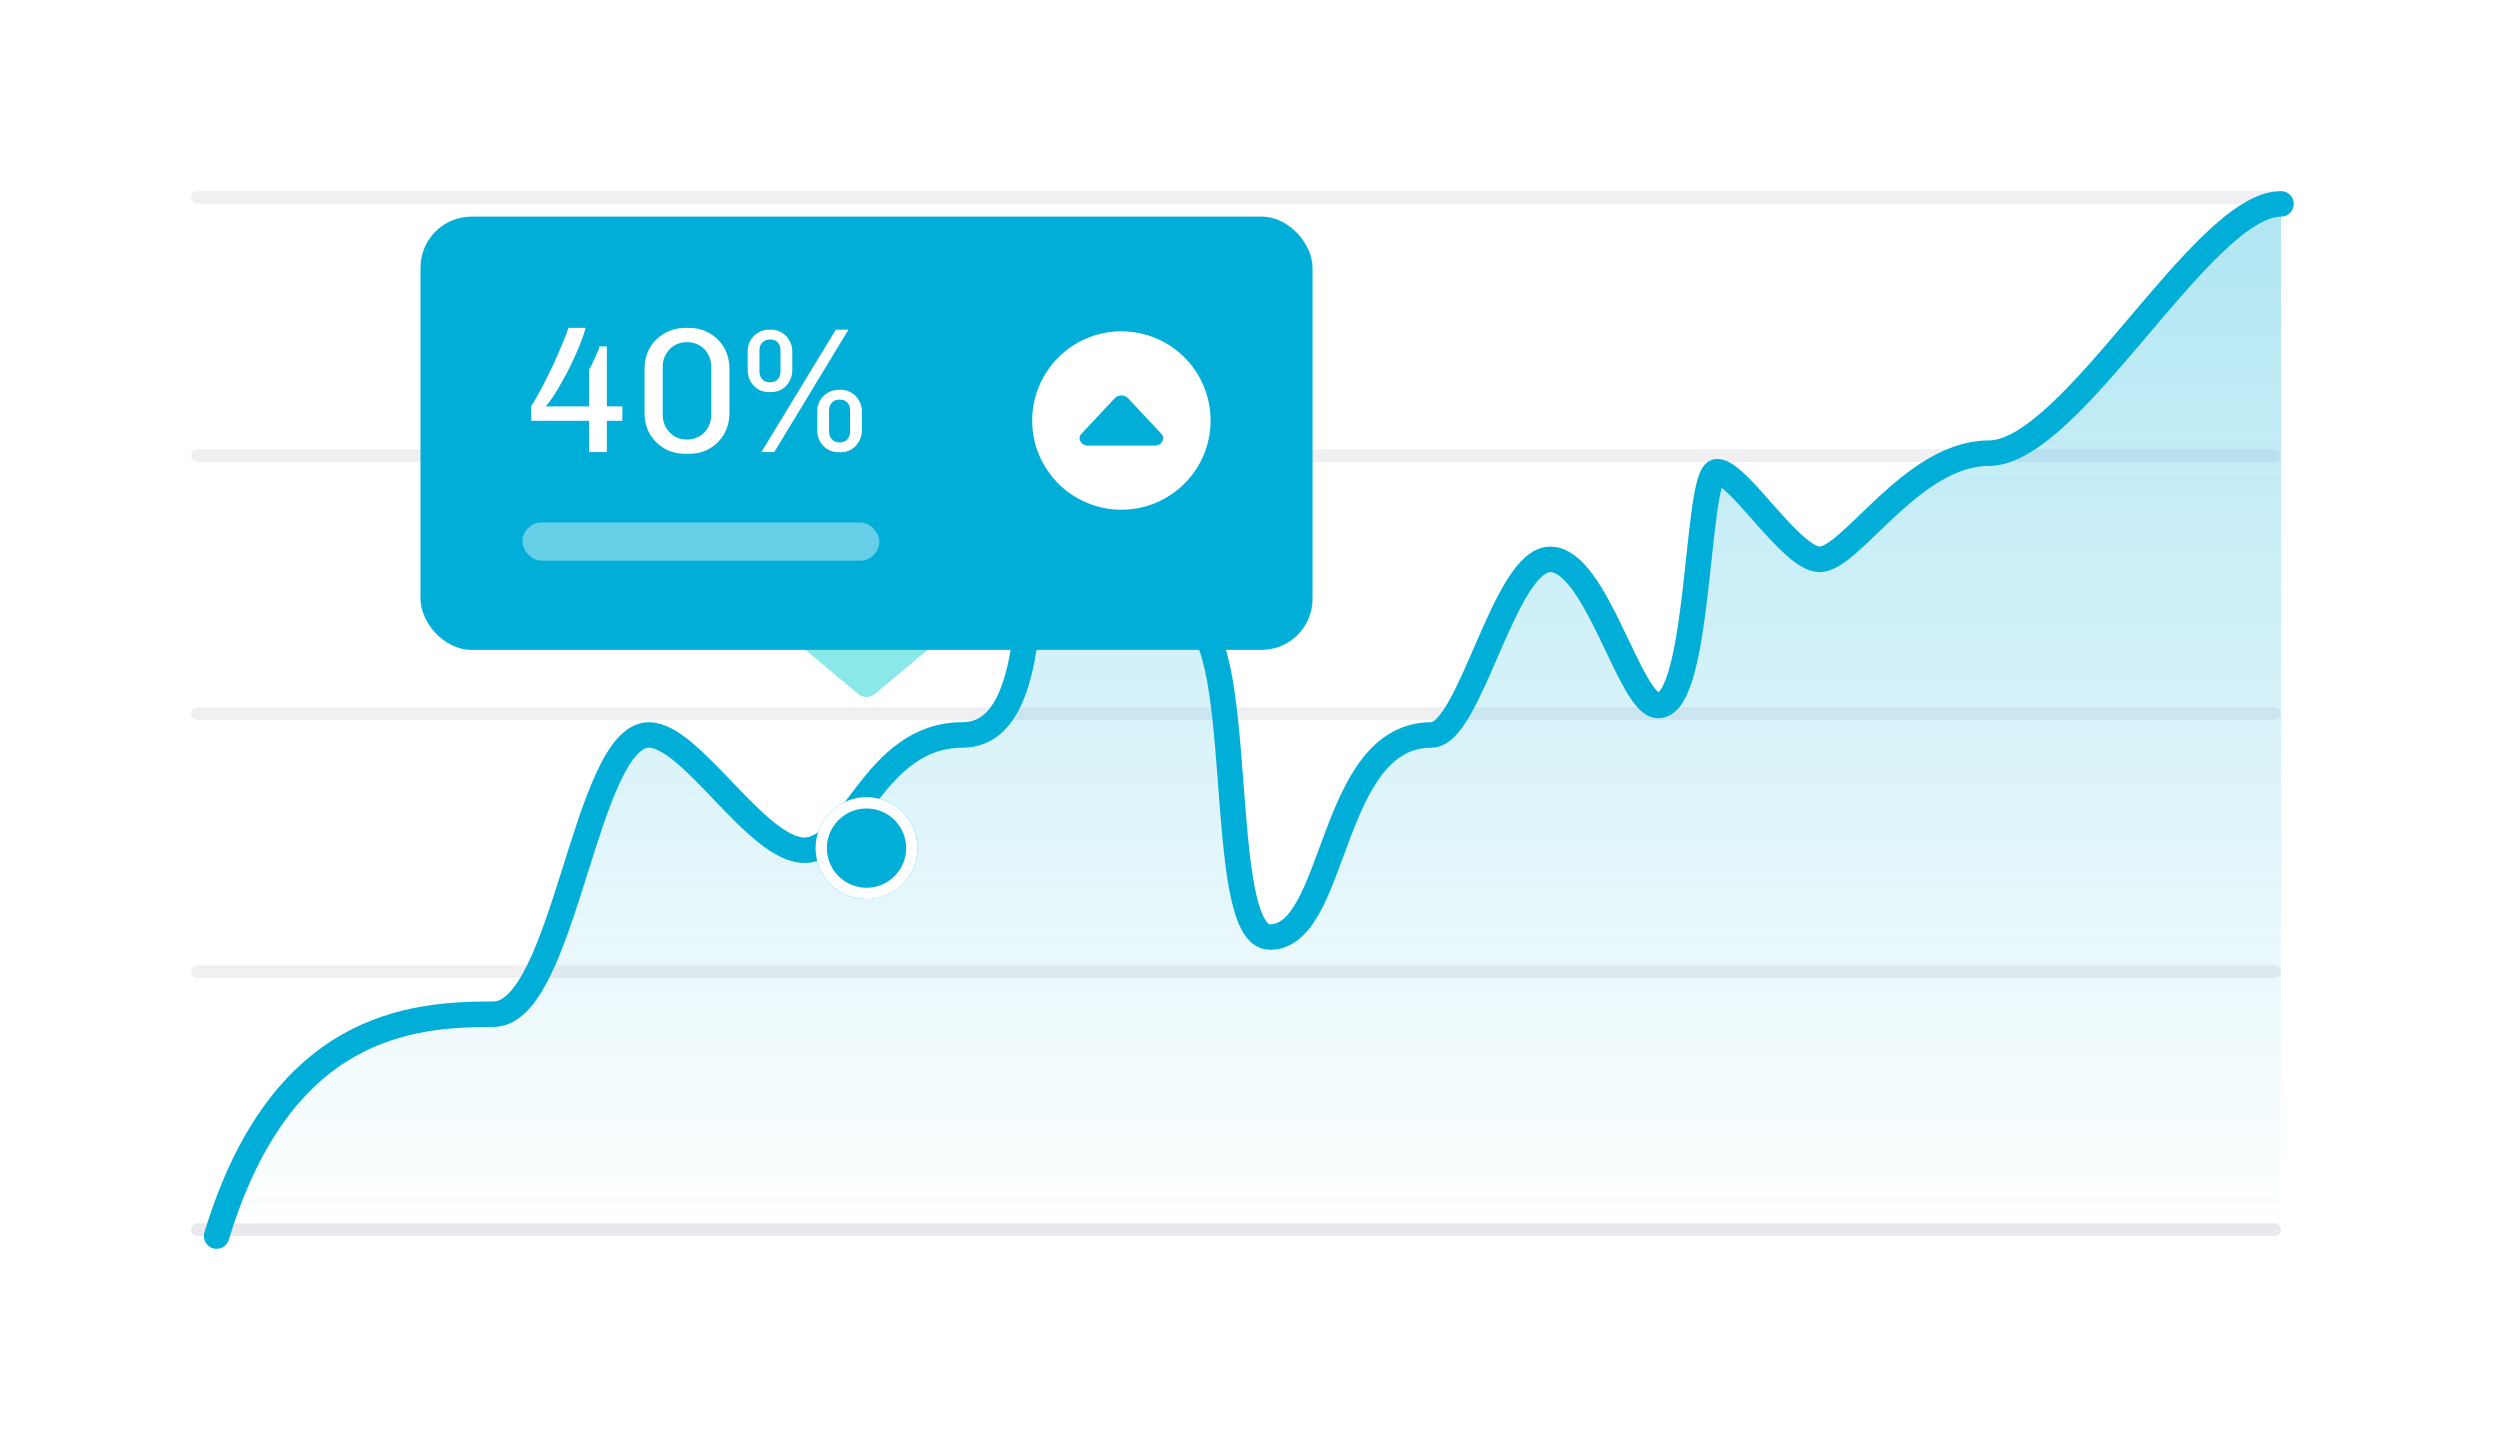
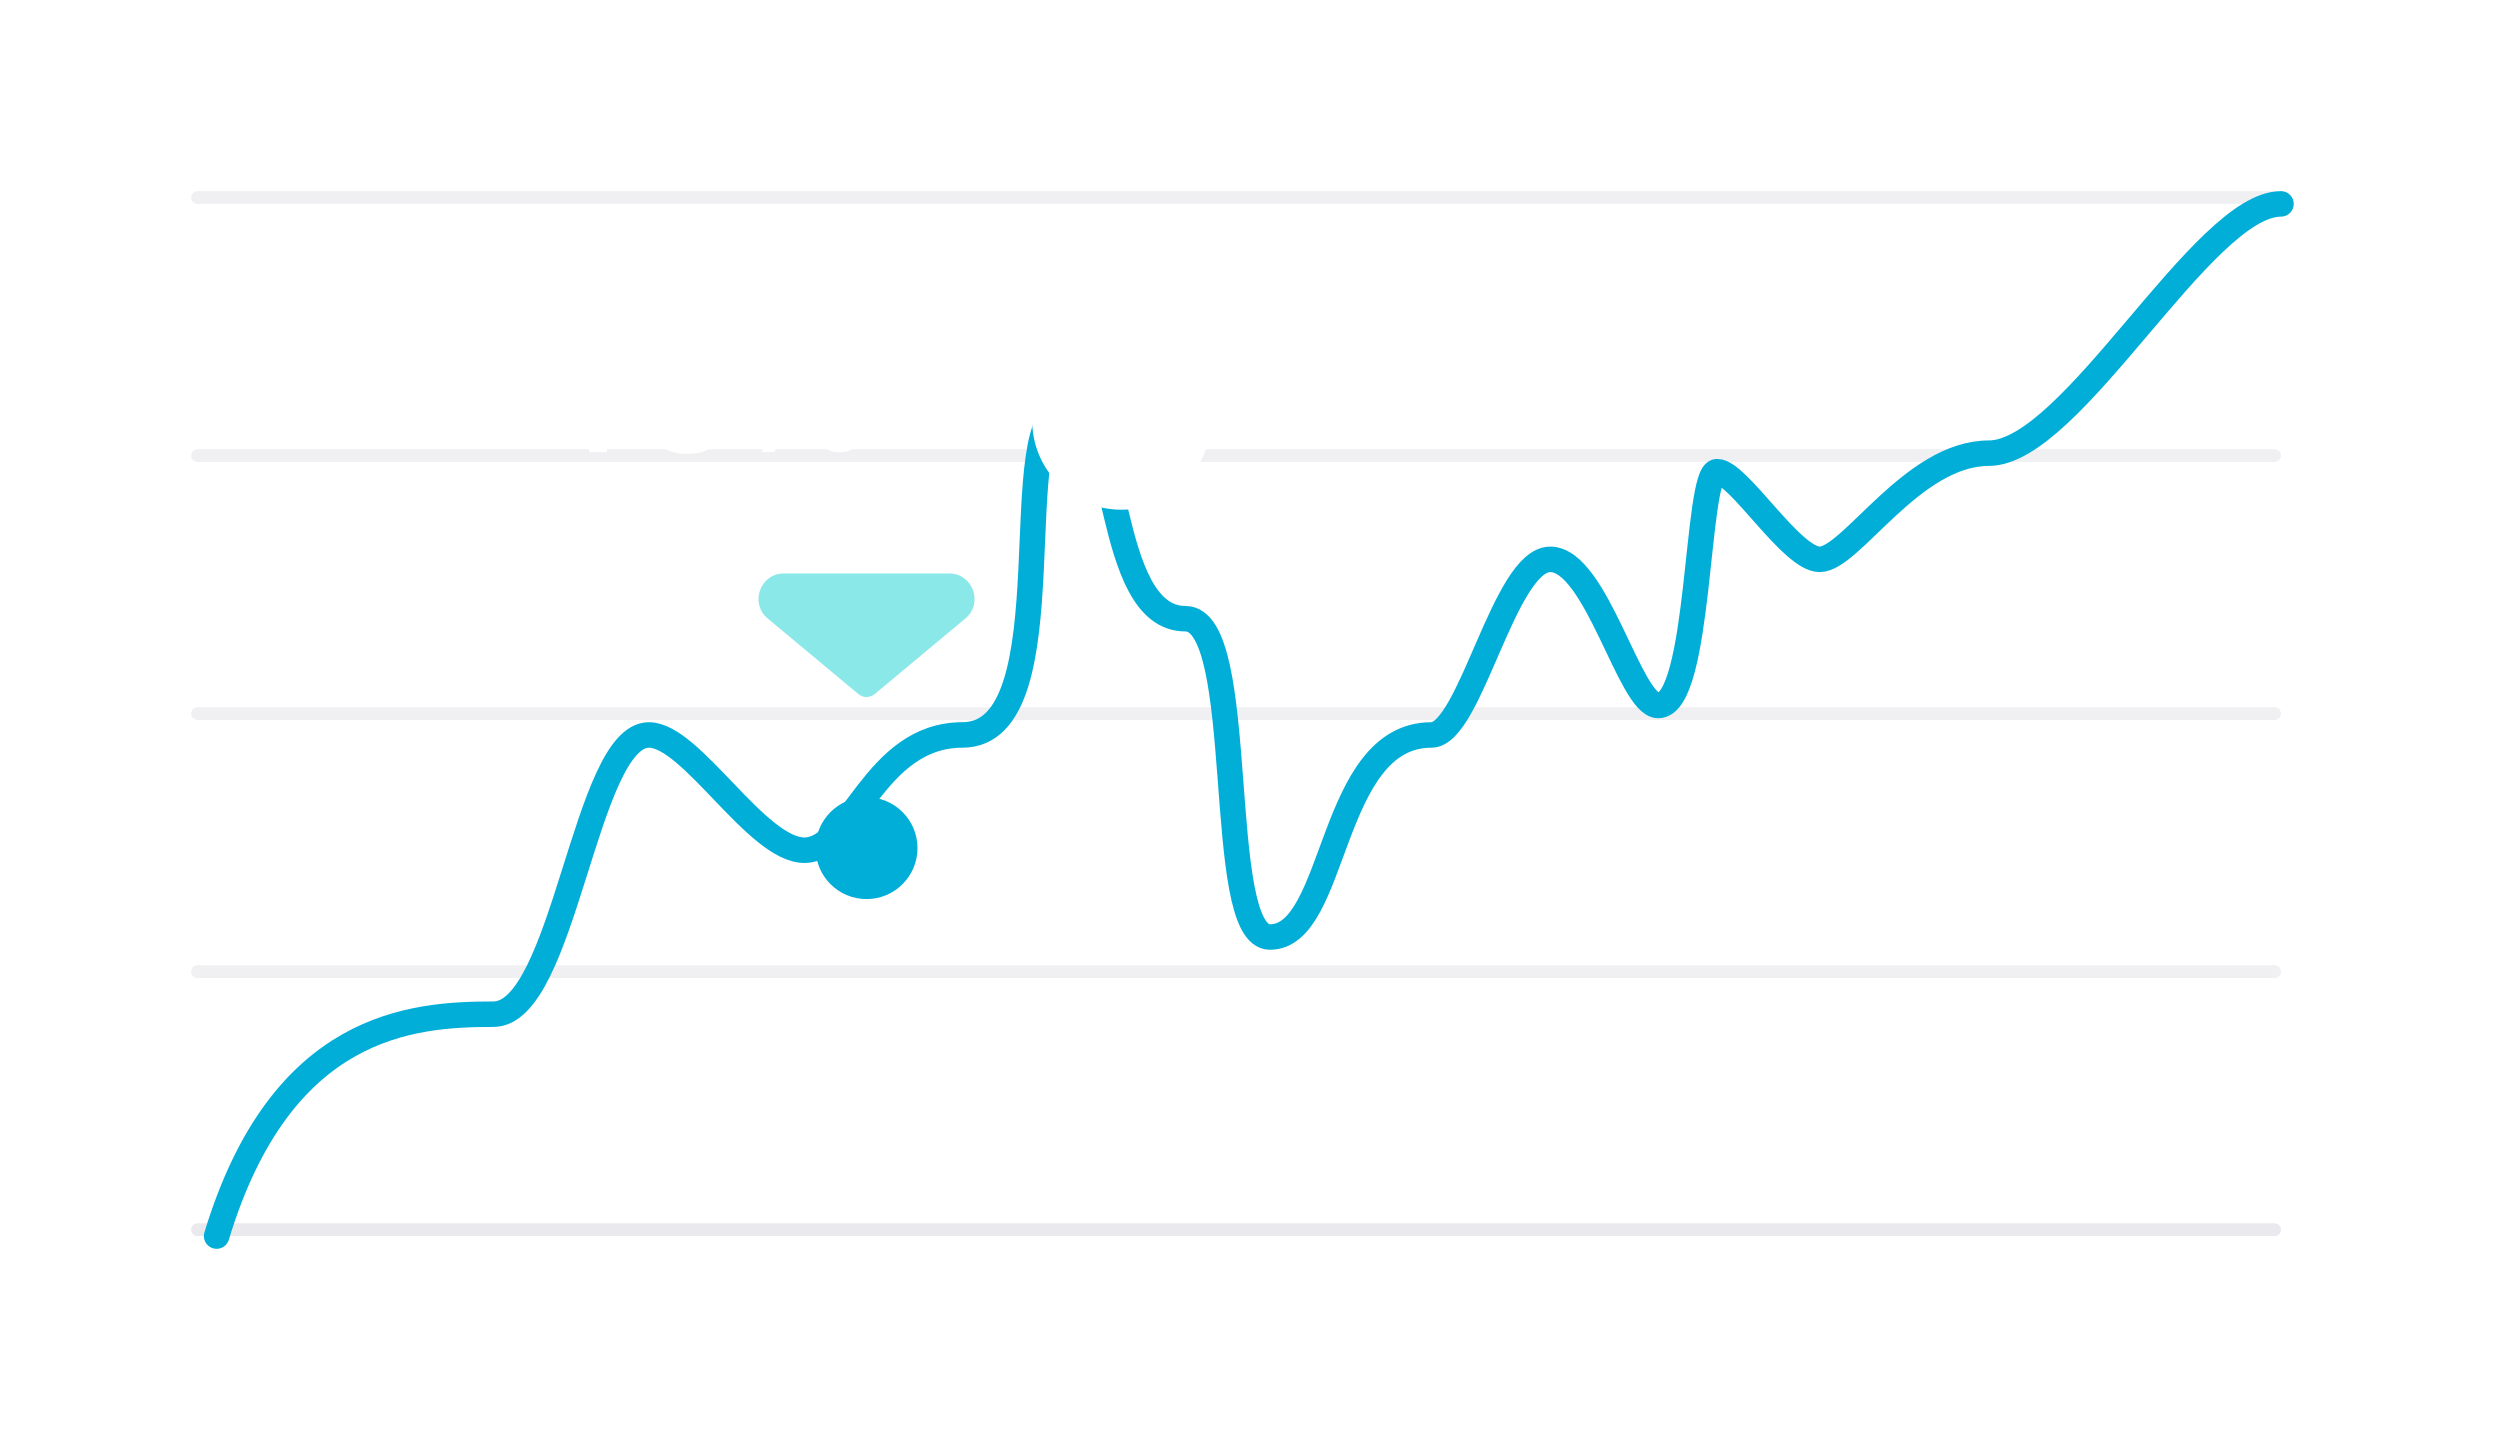
<svg xmlns="http://www.w3.org/2000/svg" width="346" height="200" viewBox="0 0 346 200" fill="none">
  <rect width="345.67" height="199.289" fill="white" />
  <line opacity="0.3" x1="27.336" y1="170.189" x2="314.806" y2="170.189" stroke="#B4B6C4" stroke-width="1.764" stroke-linecap="round" />
  <line opacity="0.2" x1="27.336" y1="134.476" x2="314.806" y2="134.476" stroke="#B4B6C4" stroke-width="1.764" stroke-linecap="round" />
  <line opacity="0.2" x1="27.336" y1="98.763" x2="314.806" y2="98.763" stroke="#B4B6C4" stroke-width="1.764" stroke-linecap="round" />
  <line opacity="0.2" x1="27.336" y1="63.05" x2="314.806" y2="63.05" stroke="#B4B6C4" stroke-width="1.764" stroke-linecap="round" />
  <line opacity="0.2" x1="27.336" y1="27.337" x2="314.806" y2="27.337" stroke="#B4B6C4" stroke-width="1.764" stroke-linecap="round" />
-   <path opacity="0.4" d="M66.525 140.365C55.229 140.365 37.14 141.651 28.218 171.072H315.688V28.218C304.854 28.218 284.992 62.72 273.489 62.72C262.892 62.72 254.424 77.415 250.079 77.415C246.151 77.415 238.825 65.276 235.878 65.276C232.931 65.276 233.627 97.642 227.734 97.642C223.805 97.642 219.18 77.415 212.796 77.415C206.411 77.415 201.71 101.718 196.343 101.718C182.101 101.718 183.329 129.684 173.997 129.684C166.14 129.684 171.133 85.627 162.292 85.627C150.997 85.627 153.37 56.331 146.004 56.331C136.673 56.331 146.66 101.718 131.434 101.718C119.156 101.718 116.225 117.585 109.62 117.669C103.015 117.752 93.945 101.718 88.052 101.718C79.212 101.718 76.347 140.365 66.525 140.365Z" fill="url(#paint0_linear_181_2364)" />
  <path d="M29.981 171.072C38.903 141.651 56.993 140.365 68.288 140.365C78.111 140.365 80.976 101.718 89.816 101.718C95.709 101.718 104.779 117.752 111.384 117.669C117.989 117.585 120.92 101.718 133.198 101.718C148.424 101.718 138.436 56.331 147.767 56.331C155.134 56.331 152.76 85.627 164.056 85.627C172.896 85.627 167.903 129.684 175.761 129.684C185.092 129.684 183.864 101.718 198.107 101.718C203.474 101.718 208.175 77.415 214.559 77.415C220.944 77.415 225.568 97.642 229.497 97.642C235.391 97.642 234.695 65.276 237.642 65.276C240.588 65.276 247.914 77.415 251.843 77.415C256.188 77.415 264.656 62.72 275.253 62.72C286.756 62.72 304.854 28.218 315.688 28.218" stroke="#01AED8" stroke-width="3.527" stroke-linecap="round" stroke-linejoin="round" />
  <g filter="url(#filter0_d_181_2364)">
    <circle cx="119.927" cy="111.108" r="7.054" fill="#01AED8" />
-     <circle cx="119.927" cy="111.108" r="6.271" stroke="white" stroke-width="1.568" />
  </g>
  <path d="M121.056 96.059C120.402 96.604 119.452 96.604 118.798 96.059L106.248 85.6C103.714 83.488 105.207 79.363 108.506 79.363L131.348 79.363C134.647 79.363 136.141 83.488 133.606 85.6L121.056 96.059Z" fill="#8AE8E9" />
-   <rect x="58.2" y="29.981" width="123.454" height="59.963" rx="7.054" fill="#01AED8" />
  <rect opacity="0.4" x="72.31" y="72.308" width="49.381" height="5.291" rx="2.645" fill="white" />
  <path d="M81.519 62.563V58.242H73.519V56.218C73.733 55.889 74.013 55.419 74.359 54.81C74.705 54.201 75.075 53.502 75.47 52.712C75.882 51.922 76.285 51.099 76.68 50.243C77.075 49.37 77.445 48.514 77.791 47.675C78.153 46.835 78.449 46.07 78.68 45.379H81.05C80.853 46.119 80.581 46.918 80.235 47.773C79.89 48.613 79.511 49.461 79.1 50.317C78.704 51.156 78.285 51.963 77.84 52.736C77.412 53.51 77.001 54.201 76.606 54.81C76.211 55.403 75.849 55.88 75.519 56.242H81.519V51.181C81.634 51 81.758 50.769 81.89 50.489C82.038 50.193 82.178 49.897 82.309 49.601C82.457 49.288 82.589 48.992 82.704 48.712C82.836 48.416 82.927 48.16 82.976 47.946H83.988V56.242H86.136V58.242H83.988V62.563H81.519ZM94.858 62.81C93.805 62.81 92.85 62.572 91.994 62.094C91.138 61.6 90.455 60.925 89.945 60.069C89.451 59.214 89.204 58.226 89.204 57.107V51.082C89.204 49.963 89.451 48.975 89.945 48.119C90.455 47.263 91.138 46.597 91.994 46.119C92.85 45.625 93.805 45.379 94.858 45.379H95.327C96.397 45.379 97.352 45.625 98.191 46.119C99.047 46.597 99.722 47.263 100.216 48.119C100.71 48.975 100.957 49.963 100.957 51.082V57.107C100.957 58.226 100.71 59.214 100.216 60.069C99.722 60.925 99.047 61.6 98.191 62.094C97.352 62.572 96.397 62.81 95.327 62.81H94.858ZM95.08 60.835C95.722 60.835 96.298 60.687 96.808 60.39C97.319 60.078 97.714 59.666 97.994 59.156C98.29 58.646 98.438 58.069 98.438 57.428V50.761C98.438 50.103 98.29 49.518 97.994 49.008C97.714 48.498 97.319 48.094 96.808 47.798C96.298 47.502 95.722 47.354 95.08 47.354C94.438 47.354 93.862 47.502 93.352 47.798C92.858 48.094 92.463 48.498 92.167 49.008C91.87 49.518 91.722 50.103 91.722 50.761V57.428C91.722 58.069 91.87 58.646 92.167 59.156C92.463 59.666 92.858 60.078 93.352 60.39C93.862 60.687 94.438 60.835 95.08 60.835ZM105.382 62.563L115.678 45.625H117.431L107.16 62.563H105.382ZM106.444 54.267C105.868 54.267 105.357 54.136 104.913 53.872C104.468 53.592 104.115 53.222 103.851 52.761C103.604 52.3 103.481 51.798 103.481 51.255V48.613C103.481 48.07 103.604 47.576 103.851 47.132C104.115 46.671 104.468 46.309 104.913 46.045C105.357 45.765 105.868 45.625 106.444 45.625H106.666C107.275 45.625 107.793 45.765 108.221 46.045C108.666 46.309 109.012 46.671 109.258 47.132C109.522 47.576 109.653 48.07 109.653 48.613V51.255C109.653 51.798 109.522 52.3 109.258 52.761C109.012 53.222 108.666 53.592 108.221 53.872C107.793 54.136 107.283 54.267 106.691 54.267H106.444ZM106.567 52.909C107.045 52.909 107.407 52.769 107.654 52.489C107.9 52.21 108.024 51.856 108.024 51.428V48.44C108.024 48.029 107.9 47.683 107.654 47.403C107.407 47.123 107.045 46.983 106.567 46.983C106.123 46.983 105.769 47.123 105.505 47.403C105.242 47.683 105.11 48.029 105.11 48.44V51.428C105.11 51.856 105.242 52.21 105.505 52.489C105.769 52.769 106.123 52.909 106.567 52.909ZM116.073 62.588C115.497 62.588 114.987 62.456 114.542 62.193C114.098 61.913 113.744 61.543 113.481 61.082C113.234 60.621 113.11 60.119 113.11 59.576V56.934C113.11 56.391 113.234 55.897 113.481 55.452C113.744 54.991 114.098 54.629 114.542 54.366C114.987 54.086 115.497 53.946 116.073 53.946H116.295C116.904 53.946 117.423 54.086 117.851 54.366C118.295 54.629 118.641 54.991 118.888 55.452C119.151 55.897 119.283 56.391 119.283 56.934V59.576C119.283 60.119 119.151 60.621 118.888 61.082C118.641 61.543 118.295 61.913 117.851 62.193C117.423 62.456 116.913 62.588 116.32 62.588H116.073ZM116.197 61.23C116.674 61.23 117.036 61.09 117.283 60.81C117.53 60.514 117.653 60.16 117.653 59.748V56.761C117.653 56.349 117.53 56.004 117.283 55.724C117.036 55.444 116.674 55.304 116.197 55.304C115.752 55.304 115.398 55.444 115.135 55.724C114.871 56.004 114.74 56.349 114.74 56.761V59.748C114.74 60.16 114.871 60.514 115.135 60.81C115.398 61.09 115.752 61.23 116.197 61.23Z" fill="white" />
  <circle cx="155.2" cy="58.199" r="12.345" fill="white" />
-   <path d="M156.106 55.101C155.639 54.603 154.76 54.603 154.294 55.101L149.674 60.035C149.059 60.692 149.601 61.672 150.58 61.672L159.82 61.672C160.799 61.672 161.341 60.692 160.726 60.035L156.106 55.101Z" fill="#01AED8" />
  <defs>
    <filter id="filter0_d_181_2364" x="106.601" y="104.054" width="26.651" height="26.65" filterUnits="userSpaceOnUse" color-interpolation-filters="sRGB">
      <feFlood flood-opacity="0" result="BackgroundImageFix" />
      <feColorMatrix in="SourceAlpha" type="matrix" values="0 0 0 0 0 0 0 0 0 0 0 0 0 0 0 0 0 0 127 0" result="hardAlpha" />
      <feOffset dy="6.271" />
      <feGaussianBlur stdDeviation="3.135" />
      <feComposite in2="hardAlpha" operator="out" />
      <feColorMatrix type="matrix" values="0 0 0 0 0.058 0 0 0 0 0.461 0 0 0 0 0.468 0 0 0 0.4 0" />
      <feBlend mode="normal" in2="BackgroundImageFix" result="effect1_dropShadow_181_2364" />
      <feBlend mode="normal" in="SourceGraphic" in2="effect1_dropShadow_181_2364" result="shape" />
    </filter>
    <linearGradient id="paint0_linear_181_2364" x1="171.953" y1="-13.957" x2="171.953" y2="171.072" gradientUnits="userSpaceOnUse">
      <stop stop-color="#01AED8" />
      <stop offset="1" stop-color="#01AED8" stop-opacity="0" />
    </linearGradient>
  </defs>
</svg>